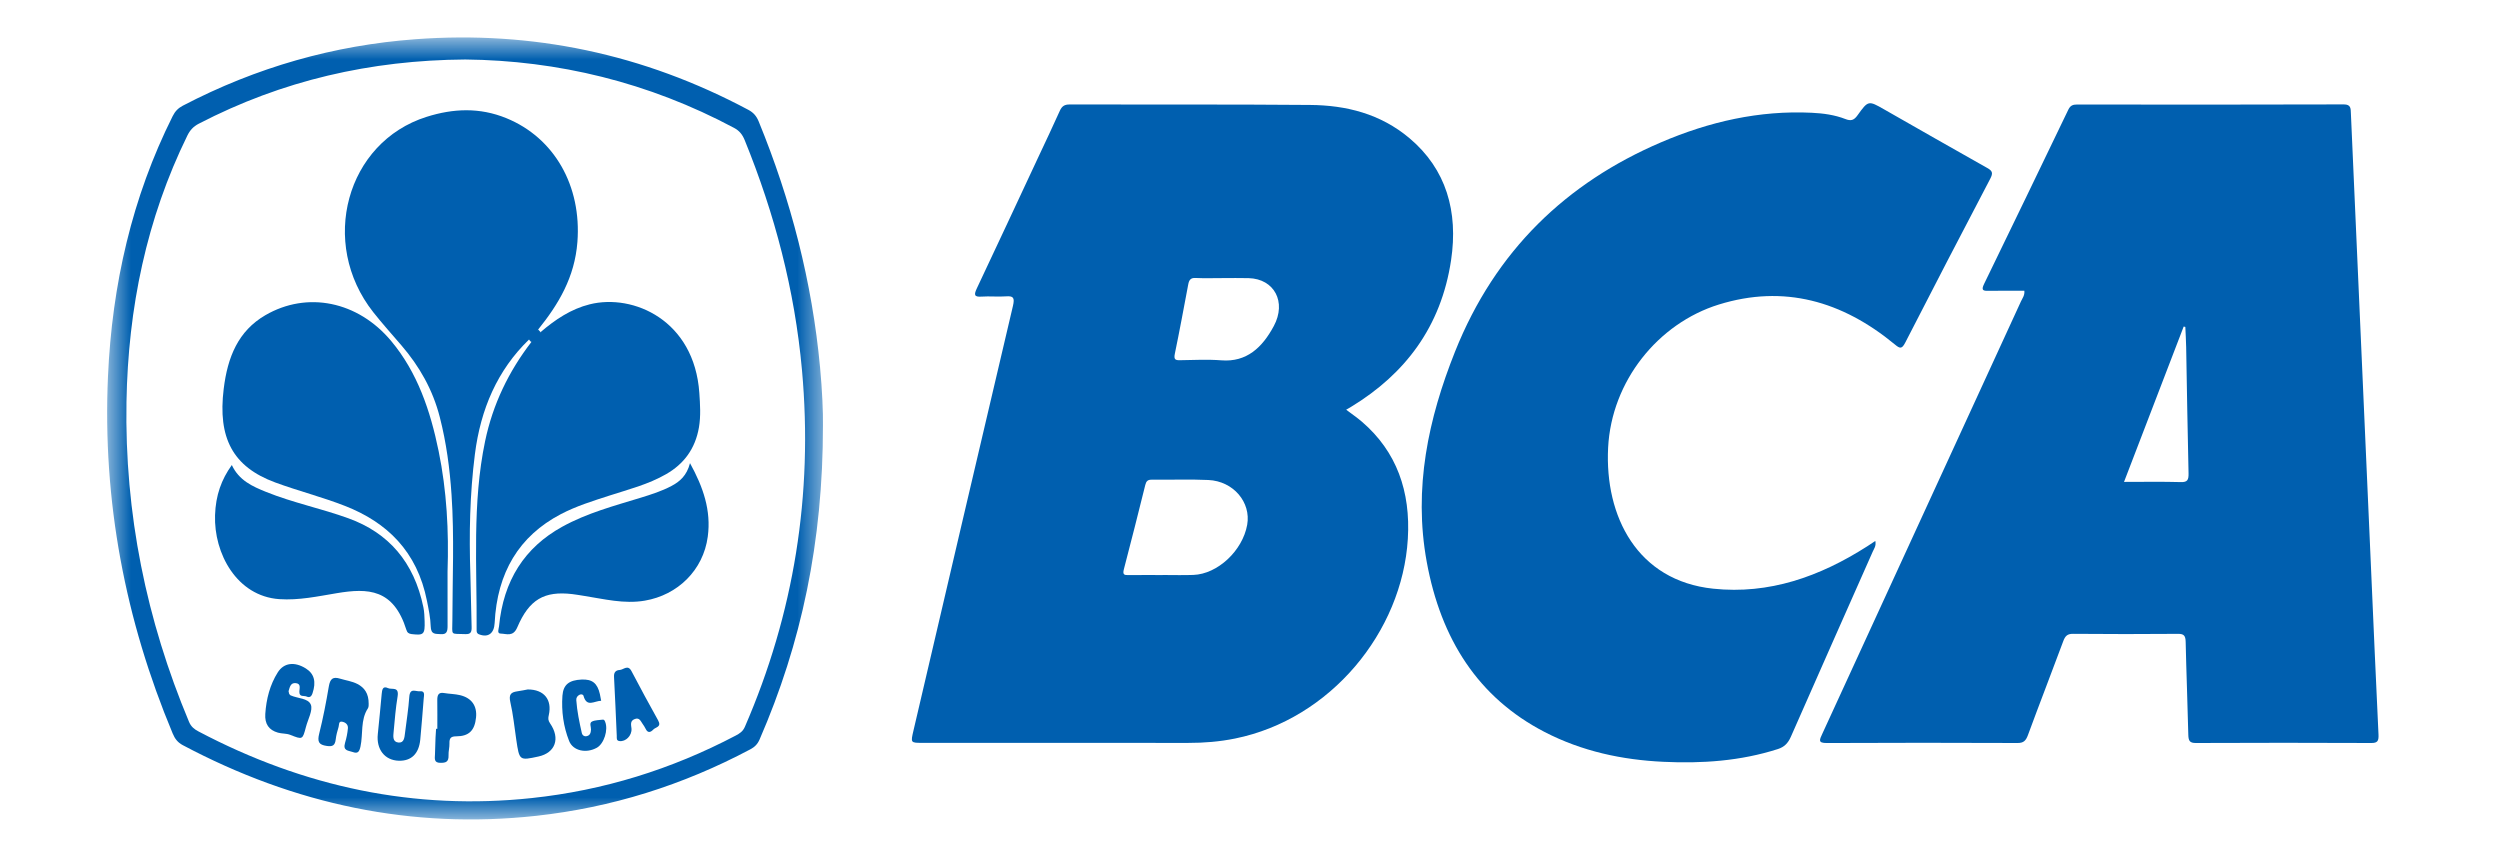
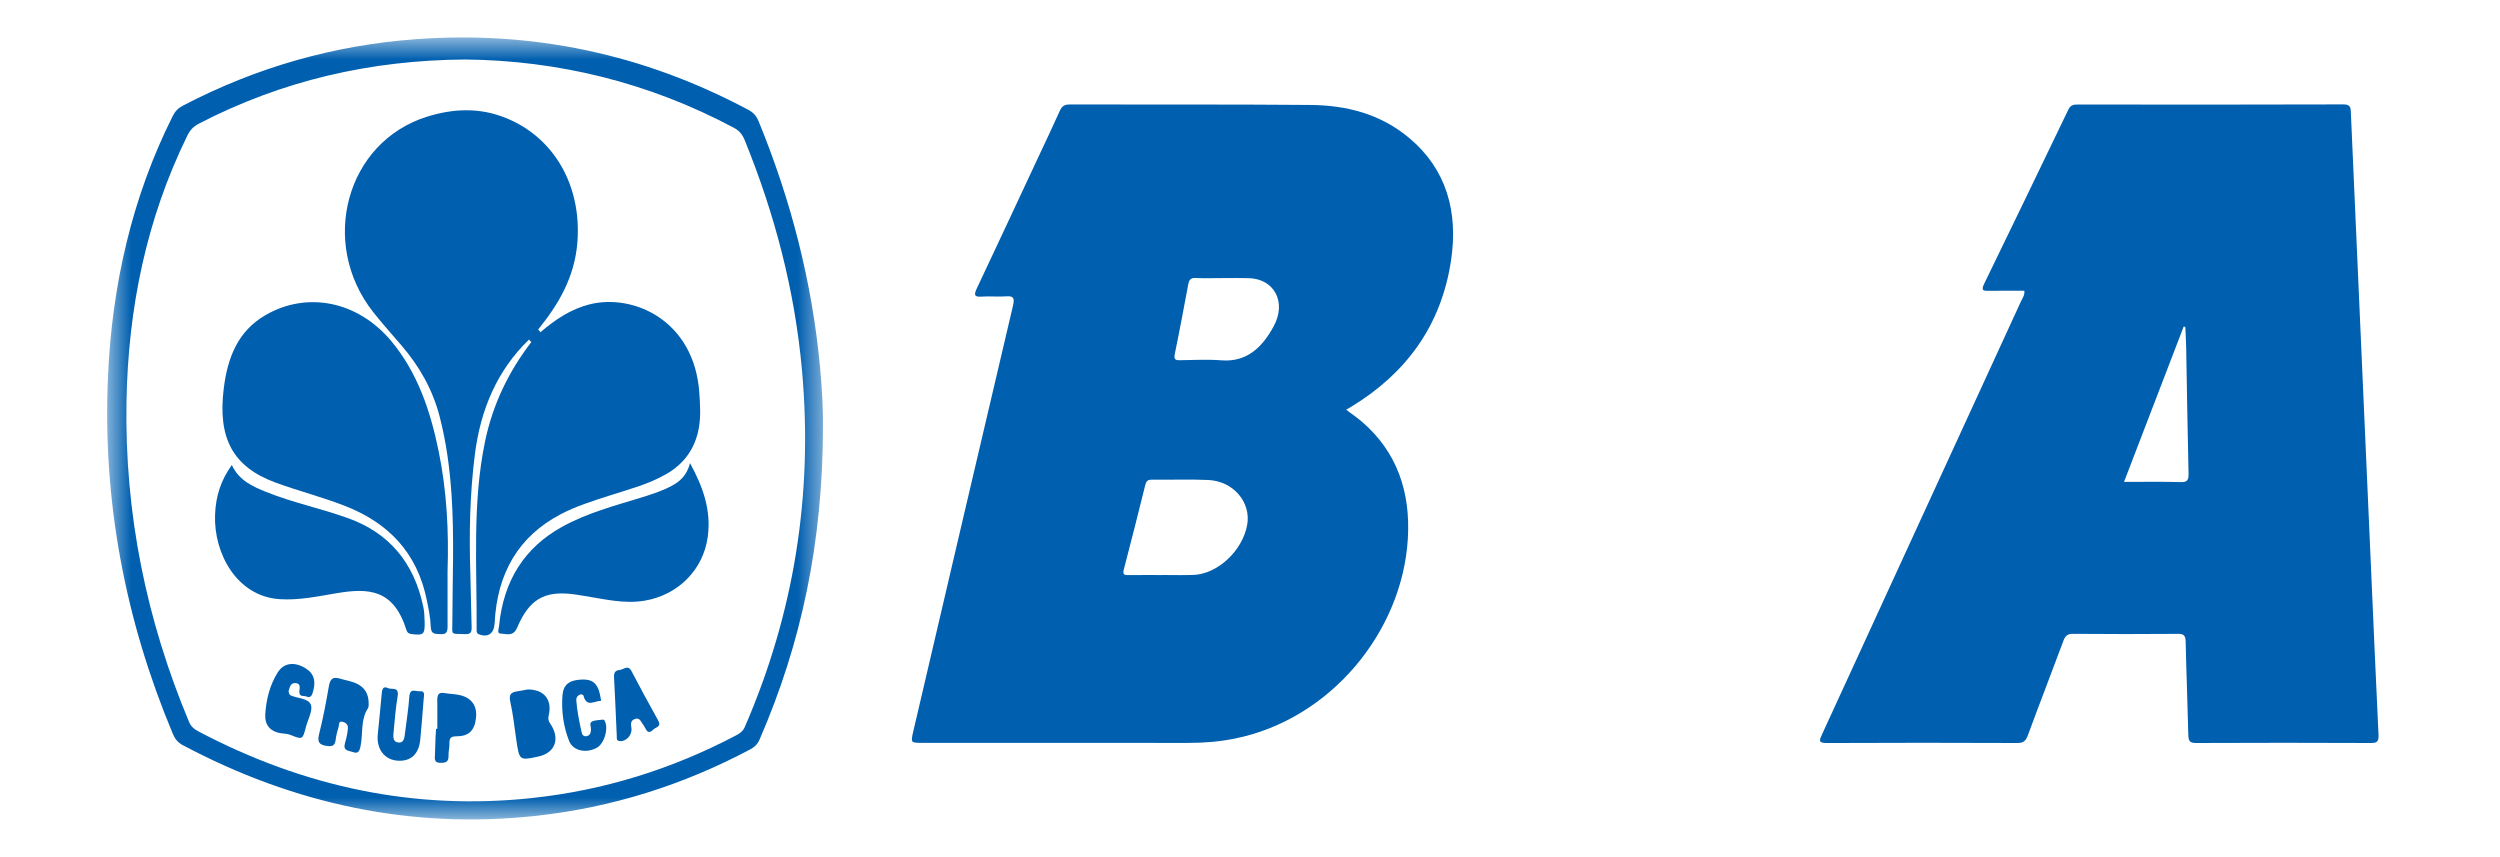
<svg xmlns="http://www.w3.org/2000/svg" width="105" height="36" viewBox="0 0 105 36" fill="none">
-   <path fill-rule="evenodd" clip-rule="evenodd" d="M78.764 22.72C78.805 22.934 78.71 23.043 78.658 23.162C77.51 25.757 76.356 28.348 75.215 30.947C75.094 31.221 74.933 31.376 74.672 31.46C73.098 31.965 71.485 32.073 69.861 31.996C68.129 31.914 66.444 31.557 64.867 30.74C62.086 29.299 60.518 26.85 59.923 23.599C59.356 20.501 59.992 17.578 61.11 14.772C62.815 10.495 65.817 7.67 69.755 5.981C71.788 5.109 73.894 4.629 76.092 4.736C76.574 4.759 77.054 4.823 77.508 5C77.737 5.09 77.866 5.053 78.015 4.844C78.466 4.214 78.475 4.219 79.128 4.591C80.574 5.413 82.016 6.243 83.466 7.056C83.689 7.18 83.713 7.273 83.588 7.511C82.389 9.798 81.198 12.09 80.02 14.39C79.874 14.676 79.79 14.637 79.586 14.469C77.367 12.636 74.915 11.946 72.192 12.79C69.637 13.582 67.683 16.007 67.541 18.803C67.395 21.693 68.765 24.39 71.955 24.725C74.303 24.972 76.426 24.222 78.424 22.945C78.532 22.876 78.638 22.803 78.764 22.72Z" fill="#005FAF" />
  <path fill-rule="evenodd" clip-rule="evenodd" d="M53.5 13.694C53.016 14.598 52.356 15.217 51.299 15.134C50.721 15.089 50.137 15.12 49.556 15.129C49.362 15.132 49.293 15.097 49.344 14.853C49.544 13.887 49.723 12.916 49.906 11.945C49.941 11.756 50.012 11.665 50.209 11.675C50.587 11.693 50.966 11.68 51.345 11.68C51.712 11.68 52.078 11.672 52.445 11.682C53.519 11.711 54.043 12.684 53.5 13.694ZM52.382 22.042C52.188 23.13 51.141 24.111 50.12 24.147C49.691 24.163 49.261 24.15 48.831 24.15V24.152C48.351 24.152 47.871 24.148 47.391 24.154C47.217 24.157 47.142 24.137 47.204 23.903C47.514 22.727 47.808 21.545 48.103 20.364C48.142 20.21 48.207 20.145 48.364 20.147C49.16 20.156 49.957 20.123 50.752 20.16C51.803 20.208 52.55 21.097 52.382 22.042ZM60.946 10.924C61.25 8.891 60.747 7.107 59.198 5.804C57.974 4.774 56.532 4.42 55.026 4.408C51.658 4.379 48.289 4.397 44.92 4.388C44.713 4.388 44.601 4.455 44.511 4.657C44.223 5.302 43.918 5.938 43.62 6.576C42.758 8.419 41.901 10.263 41.032 12.101C40.901 12.377 40.907 12.48 41.225 12.458C41.566 12.434 41.91 12.472 42.251 12.447C42.559 12.425 42.626 12.499 42.543 12.851C41.143 18.792 39.756 24.738 38.366 30.682C38.245 31.2 38.243 31.2 38.738 31.2C42.462 31.2 46.185 31.198 49.909 31.202C50.569 31.203 51.224 31.15 51.873 31.018C55.881 30.206 58.895 26.541 59.129 22.632C59.249 20.645 58.663 18.967 57.199 17.711C56.994 17.535 56.77 17.384 56.539 17.208C56.627 17.157 56.694 17.119 56.759 17.079C59.002 15.713 60.526 13.738 60.946 10.924Z" fill="#005FAF" />
  <path fill-rule="evenodd" clip-rule="evenodd" d="M91.597 20.248C90.818 20.226 90.039 20.24 89.209 20.24C90.057 18.031 90.886 15.873 91.715 13.714C91.738 13.72 91.761 13.726 91.784 13.732C91.796 14.015 91.813 14.298 91.819 14.582C91.852 16.346 91.877 18.11 91.919 19.874C91.926 20.154 91.875 20.256 91.597 20.248ZM99.897 30.852C99.784 28.493 99.683 26.133 99.579 23.773C99.357 18.75 99.134 13.727 98.912 8.705C98.854 7.394 98.797 6.083 98.738 4.772C98.729 4.566 98.746 4.384 98.442 4.385C94.705 4.398 90.968 4.394 87.231 4.39C87.063 4.39 86.955 4.429 86.869 4.607C85.695 7.05 84.516 9.49 83.331 11.927C83.201 12.194 83.294 12.219 83.51 12.215C84.013 12.206 84.517 12.212 85.023 12.212C85.043 12.406 84.942 12.524 84.882 12.655C82.103 18.71 79.323 24.764 76.538 30.816C76.418 31.075 76.344 31.209 76.725 31.207C79.398 31.193 82.071 31.196 84.743 31.206C84.991 31.207 85.087 31.108 85.175 30.87C85.66 29.552 86.169 28.246 86.657 26.929C86.74 26.704 86.837 26.619 87.066 26.621C88.535 26.634 90.005 26.634 91.474 26.622C91.72 26.619 91.793 26.693 91.798 26.963C91.826 28.262 91.88 29.559 91.909 30.858C91.915 31.118 91.971 31.207 92.226 31.206C94.683 31.195 97.141 31.195 99.598 31.206C99.859 31.207 99.909 31.116 99.897 30.852Z" fill="#005FAF" />
  <path fill-rule="evenodd" clip-rule="evenodd" d="M18.798 26.287C18.794 25.528 18.797 24.768 18.797 24.009C18.854 22.309 18.765 20.615 18.423 18.949C18.075 17.248 17.532 15.642 16.431 14.324C15.032 12.648 12.899 12.218 11.144 13.239C10.001 13.905 9.558 14.997 9.395 16.336C9.144 18.387 9.77 19.602 11.556 20.262C12.524 20.619 13.526 20.872 14.488 21.248C16.246 21.935 17.522 23.154 17.933 25.24C18.002 25.591 18.08 25.946 18.089 26.301C18.098 26.665 18.291 26.616 18.509 26.634C18.769 26.656 18.799 26.508 18.798 26.287Z" fill="#005FAF" />
  <path fill-rule="evenodd" clip-rule="evenodd" d="M12.849 28.078C12.375 27.779 11.924 27.831 11.666 28.24C11.336 28.763 11.183 29.36 11.142 29.986C11.115 30.41 11.295 30.663 11.673 30.771C11.841 30.819 12.029 30.8 12.19 30.864C12.708 31.067 12.707 31.077 12.851 30.527C12.934 30.211 13.15 29.824 13.054 29.593C12.943 29.323 12.504 29.338 12.215 29.209C12.024 29.335 12.009 29.544 12.001 29.755C12.008 29.858 12.175 29.895 12.115 30.049C11.954 29.965 11.986 29.82 11.971 29.696C12.043 29.48 12.077 29.253 12.12 29.029C12.171 28.86 12.203 28.663 12.429 28.692C12.646 28.719 12.579 28.898 12.573 29.042C12.563 29.295 12.767 29.204 12.875 29.254C12.99 29.306 13.073 29.277 13.127 29.113C13.283 28.642 13.203 28.301 12.849 28.078Z" fill="#005FAF" />
  <path fill-rule="evenodd" clip-rule="evenodd" d="M17.783 25.508C17.391 23.605 16.317 22.378 14.634 21.769C13.495 21.356 12.308 21.117 11.18 20.662C10.607 20.43 10.039 20.182 9.737 19.531C9.299 20.141 9.06 20.798 9.032 21.635C8.977 23.242 9.944 25.04 11.731 25.164C12.55 25.22 13.343 25.047 14.143 24.914C15.468 24.692 16.529 24.734 17.068 26.454C17.105 26.575 17.17 26.617 17.288 26.632C17.796 26.692 17.851 26.646 17.834 26.084C17.828 25.892 17.821 25.695 17.783 25.508Z" fill="#005FAF" />
  <path fill-rule="evenodd" clip-rule="evenodd" d="M17.628 29.033C17.46 29.05 17.217 28.873 17.19 29.27C17.155 29.777 17.073 30.28 17.011 30.786C16.987 30.98 16.972 31.213 16.729 31.186C16.479 31.158 16.516 30.915 16.533 30.729C16.579 30.235 16.618 29.739 16.699 29.252C16.771 28.818 16.454 28.977 16.296 28.901C16.074 28.795 16.048 28.969 16.031 29.147C15.978 29.708 15.928 30.271 15.868 30.832C15.799 31.471 16.158 31.933 16.747 31.951C17.272 31.967 17.593 31.66 17.651 31.067C17.707 30.492 17.749 29.915 17.796 29.338C17.808 29.192 17.863 29.009 17.628 29.033Z" fill="#005FAF" />
  <path fill-rule="evenodd" clip-rule="evenodd" d="M23.554 21.595C24.205 21.254 24.898 21.041 25.588 20.817C26.398 20.555 27.226 20.347 27.982 19.912C28.719 19.488 29.202 18.851 29.356 17.948C29.437 17.47 29.405 16.986 29.372 16.503C29.163 13.453 26.602 12.325 24.77 12.781C23.985 12.977 23.325 13.417 22.705 13.949C22.625 13.973 22.558 14.01 22.501 14.059C22.545 13.998 22.579 13.925 22.602 13.841C23.458 12.779 24.138 11.646 24.251 10.165C24.432 7.81 23.285 5.786 21.264 4.962C20.145 4.506 19.04 4.553 17.918 4.907C14.544 5.97 13.384 10.208 15.678 13.113C16.058 13.594 16.467 14.048 16.865 14.512C17.612 15.382 18.176 16.364 18.472 17.522C18.746 18.59 18.891 19.679 18.965 20.783C19.084 22.536 19.003 24.29 19 26.044C18.999 26.725 18.895 26.603 19.545 26.633C19.774 26.643 19.816 26.544 19.808 26.322C19.782 25.59 19.78 24.858 19.756 24.126C19.699 22.439 19.732 20.759 19.945 19.082C20.186 17.18 20.889 15.55 22.216 14.263C22.294 14.238 22.36 14.2 22.417 14.151C22.372 14.213 22.337 14.287 22.313 14.371C21.37 15.594 20.698 16.978 20.374 18.532C19.828 21.145 20.036 23.807 20.018 26.453C20.017 26.534 20.021 26.603 20.118 26.641C20.5 26.79 20.753 26.608 20.775 26.166C20.881 24.05 21.796 22.516 23.554 21.595Z" fill="#005FAF" />
  <path fill-rule="evenodd" clip-rule="evenodd" d="M15.013 28.728C14.784 28.61 14.529 28.579 14.288 28.505C13.986 28.413 13.867 28.498 13.81 28.834C13.698 29.496 13.571 30.157 13.408 30.806C13.319 31.16 13.392 31.28 13.721 31.329C13.963 31.365 14.071 31.318 14.101 31.049C14.121 30.873 14.17 30.699 14.221 30.53C14.248 30.443 14.211 30.277 14.379 30.313C14.516 30.342 14.626 30.433 14.612 30.59C14.594 30.793 14.553 30.998 14.494 31.192C14.386 31.548 14.643 31.52 14.818 31.586C15.018 31.66 15.09 31.587 15.14 31.356C15.255 30.823 15.132 30.235 15.453 29.749C15.493 29.689 15.48 29.588 15.484 29.556C15.487 29.132 15.309 28.881 15.013 28.728Z" fill="#005FAF" />
  <path fill-rule="evenodd" clip-rule="evenodd" d="M19.323 29.197C19.102 29.144 18.871 29.145 18.647 29.107C18.417 29.068 18.363 29.193 18.366 29.411C18.372 29.811 18.368 30.211 18.368 30.611C18.35 30.611 18.332 30.611 18.315 30.611C18.307 30.735 18.297 30.858 18.292 30.983C18.283 31.217 18.279 31.452 18.269 31.686C18.261 31.867 18.224 32.037 18.493 32.039C18.721 32.041 18.851 32.005 18.839 31.718C18.832 31.554 18.883 31.387 18.877 31.224C18.868 30.99 18.949 30.927 19.162 30.926C19.7 30.924 19.939 30.679 19.994 30.132C20.042 29.65 19.811 29.314 19.323 29.197Z" fill="#005FAF" />
  <path fill-rule="evenodd" clip-rule="evenodd" d="M28.198 20.413C27.787 20.63 27.35 20.768 26.913 20.903C25.795 21.246 24.665 21.544 23.617 22.121C22.032 22.995 21.142 24.383 20.959 26.308C20.949 26.411 20.86 26.608 21.028 26.611C21.273 26.615 21.549 26.762 21.725 26.35C22.227 25.173 22.859 24.816 24.035 24.952C24.198 24.971 24.36 25.001 24.523 25.026C25.372 25.158 26.21 25.377 27.083 25.227C28.465 24.991 29.536 23.949 29.726 22.542C29.875 21.442 29.535 20.459 28.98 19.452C28.844 19.978 28.552 20.227 28.198 20.413Z" fill="#005FAF" />
  <path fill-rule="evenodd" clip-rule="evenodd" d="M23.051 30.026C23.192 29.389 22.855 28.955 22.164 28.957C22.066 28.975 21.893 29.012 21.719 29.037C21.468 29.074 21.36 29.162 21.434 29.488C21.553 30.006 21.605 30.542 21.684 31.071C21.814 31.947 21.814 31.947 22.612 31.774C23.323 31.62 23.543 31.018 23.105 30.384C23.015 30.253 23.018 30.172 23.051 30.026Z" fill="#005FAF" />
  <mask id="mask0" maskUnits="userSpaceOnUse" x="4" y="1" width="31" height="34">
    <path fill-rule="evenodd" clip-rule="evenodd" d="M4.5 1.573H34.566V34.417H4.5V1.573Z" fill="white" />
  </mask>
  <g mask="url(#mask0)">
    <path fill-rule="evenodd" clip-rule="evenodd" d="M31.285 30.526C31.199 30.724 31.062 30.808 30.902 30.893C28.188 32.32 25.333 33.199 22.333 33.519C17.422 34.043 12.766 33.057 8.336 30.72C8.16 30.627 8.025 30.523 7.938 30.315C6.149 26.045 5.23 21.569 5.312 16.87C5.38 12.937 6.156 9.186 7.869 5.694C7.981 5.466 8.124 5.312 8.344 5.198C11.854 3.378 15.559 2.528 19.541 2.498C23.427 2.541 27.234 3.451 30.83 5.371C31.052 5.489 31.18 5.647 31.278 5.888C32.534 8.974 33.381 12.184 33.684 15.547C34.156 20.778 33.347 25.772 31.285 30.526ZM34.443 15.434C34.108 11.834 33.217 8.398 31.864 5.099C31.771 4.872 31.643 4.727 31.436 4.616C27.017 2.258 22.354 1.284 17.45 1.647C14.029 1.9 10.771 2.824 7.678 4.439C7.485 4.54 7.354 4.673 7.252 4.878C5.547 8.285 4.707 11.954 4.535 15.806C4.301 21.047 5.26 26.041 7.253 30.807C7.346 31.031 7.465 31.184 7.676 31.296C12.372 33.791 17.309 34.835 22.519 34.265C25.671 33.92 28.668 32.984 31.515 31.471C31.694 31.376 31.816 31.258 31.904 31.055C33.653 27.027 34.565 22.793 34.565 17.865C34.575 17.362 34.533 16.396 34.443 15.434Z" fill="#005FAF" />
  </g>
  <path fill-rule="evenodd" clip-rule="evenodd" d="M26.524 28.19C26.37 27.895 26.191 28.129 26.028 28.139C25.888 28.148 25.777 28.211 25.789 28.426C25.836 29.253 25.864 30.081 25.904 30.908C25.908 30.992 25.878 31.107 26.016 31.125C26.281 31.16 26.545 30.893 26.523 30.604C26.507 30.443 26.451 30.275 26.664 30.198C26.855 30.128 26.906 30.283 26.987 30.399C27.032 30.465 27.08 30.531 27.114 30.605C27.209 30.808 27.329 30.757 27.441 30.639C27.539 30.536 27.796 30.536 27.642 30.257C27.262 29.573 26.887 28.885 26.524 28.19Z" fill="#005FAF" />
  <path fill-rule="evenodd" clip-rule="evenodd" d="M25.312 30.225C25.162 30.247 25 30.24 24.866 30.304C24.738 30.364 24.828 30.527 24.822 30.644C24.815 30.783 24.778 30.889 24.643 30.918C24.543 30.941 24.459 30.887 24.436 30.785C24.333 30.33 24.237 29.873 24.204 29.404C24.197 29.296 24.255 29.224 24.342 29.179C24.409 29.145 24.491 29.165 24.507 29.225C24.645 29.723 24.957 29.439 25.249 29.432C25.226 29.313 25.213 29.232 25.195 29.152C25.09 28.692 24.874 28.521 24.426 28.541C23.907 28.565 23.657 28.748 23.622 29.22C23.576 29.872 23.664 30.518 23.903 31.121C24.068 31.537 24.62 31.654 25.067 31.405C25.369 31.237 25.554 30.654 25.416 30.314C25.393 30.258 25.371 30.217 25.312 30.225Z" fill="#005FAF" />
  <path fill-rule="evenodd" clip-rule="evenodd" d="M11.909 29.698C11.945 29.462 11.992 29.23 12.12 29.029C12.13 29.102 12.141 29.176 12.215 29.209C12.148 29.393 12.063 29.57 12.051 29.773C11.97 29.825 11.938 29.766 11.909 29.698Z" fill="#005FAF" />
  <path fill-rule="evenodd" clip-rule="evenodd" d="M22.705 13.949C22.574 14.09 22.444 14.23 22.313 14.371C22.281 14.335 22.248 14.299 22.216 14.263C22.322 14.097 22.453 13.959 22.602 13.841C22.637 13.877 22.671 13.913 22.705 13.949Z" fill="#005FAF" />
  <path fill-rule="evenodd" clip-rule="evenodd" d="M11.909 29.698C11.956 29.723 12.004 29.748 12.051 29.773C12.135 29.863 12.363 29.774 12.32 30.019C12.291 30.183 12.181 30.231 12.04 30.21C11.862 30.183 11.877 30.037 11.883 29.9C11.887 29.832 11.9 29.765 11.909 29.698Z" fill="#005FAF" />
  <path fill-rule="evenodd" clip-rule="evenodd" d="M14.812 29.509C14.777 29.674 14.678 29.706 14.552 29.68C14.44 29.657 14.423 29.583 14.449 29.468C14.479 29.338 14.502 29.226 14.664 29.273C14.785 29.308 14.817 29.398 14.812 29.509Z" fill="#005FAF" />
-   <path fill-rule="evenodd" clip-rule="evenodd" d="M22.146 29.789C22.145 29.675 22.11 29.559 22.253 29.568C22.352 29.574 22.414 29.641 22.41 29.752C22.405 29.867 22.357 29.982 22.245 29.985C22.112 29.989 22.193 29.834 22.146 29.789Z" fill="#005FAF" />
-   <path fill-rule="evenodd" clip-rule="evenodd" d="M22.451 30.77C22.567 30.787 22.607 30.876 22.611 30.998C22.615 31.105 22.575 31.216 22.485 31.219C22.299 31.226 22.404 31.037 22.362 30.943C22.329 30.866 22.327 30.777 22.451 30.77Z" fill="#005FAF" />
  <path fill-rule="evenodd" clip-rule="evenodd" d="M26.562 29.548C26.549 29.626 26.523 29.673 26.464 29.664C26.403 29.654 26.405 29.59 26.404 29.54C26.403 29.493 26.396 29.41 26.449 29.421C26.496 29.431 26.53 29.509 26.562 29.548Z" fill="#005FAF" />
-   <path fill-rule="evenodd" clip-rule="evenodd" d="M19.344 30.078C19.328 30.21 19.256 30.281 19.118 30.277C19.007 30.274 18.945 30.22 18.983 30.101C19.015 30 18.96 29.821 19.136 29.829C19.26 29.834 19.349 29.909 19.344 30.078Z" fill="#005FAF" />
</svg>